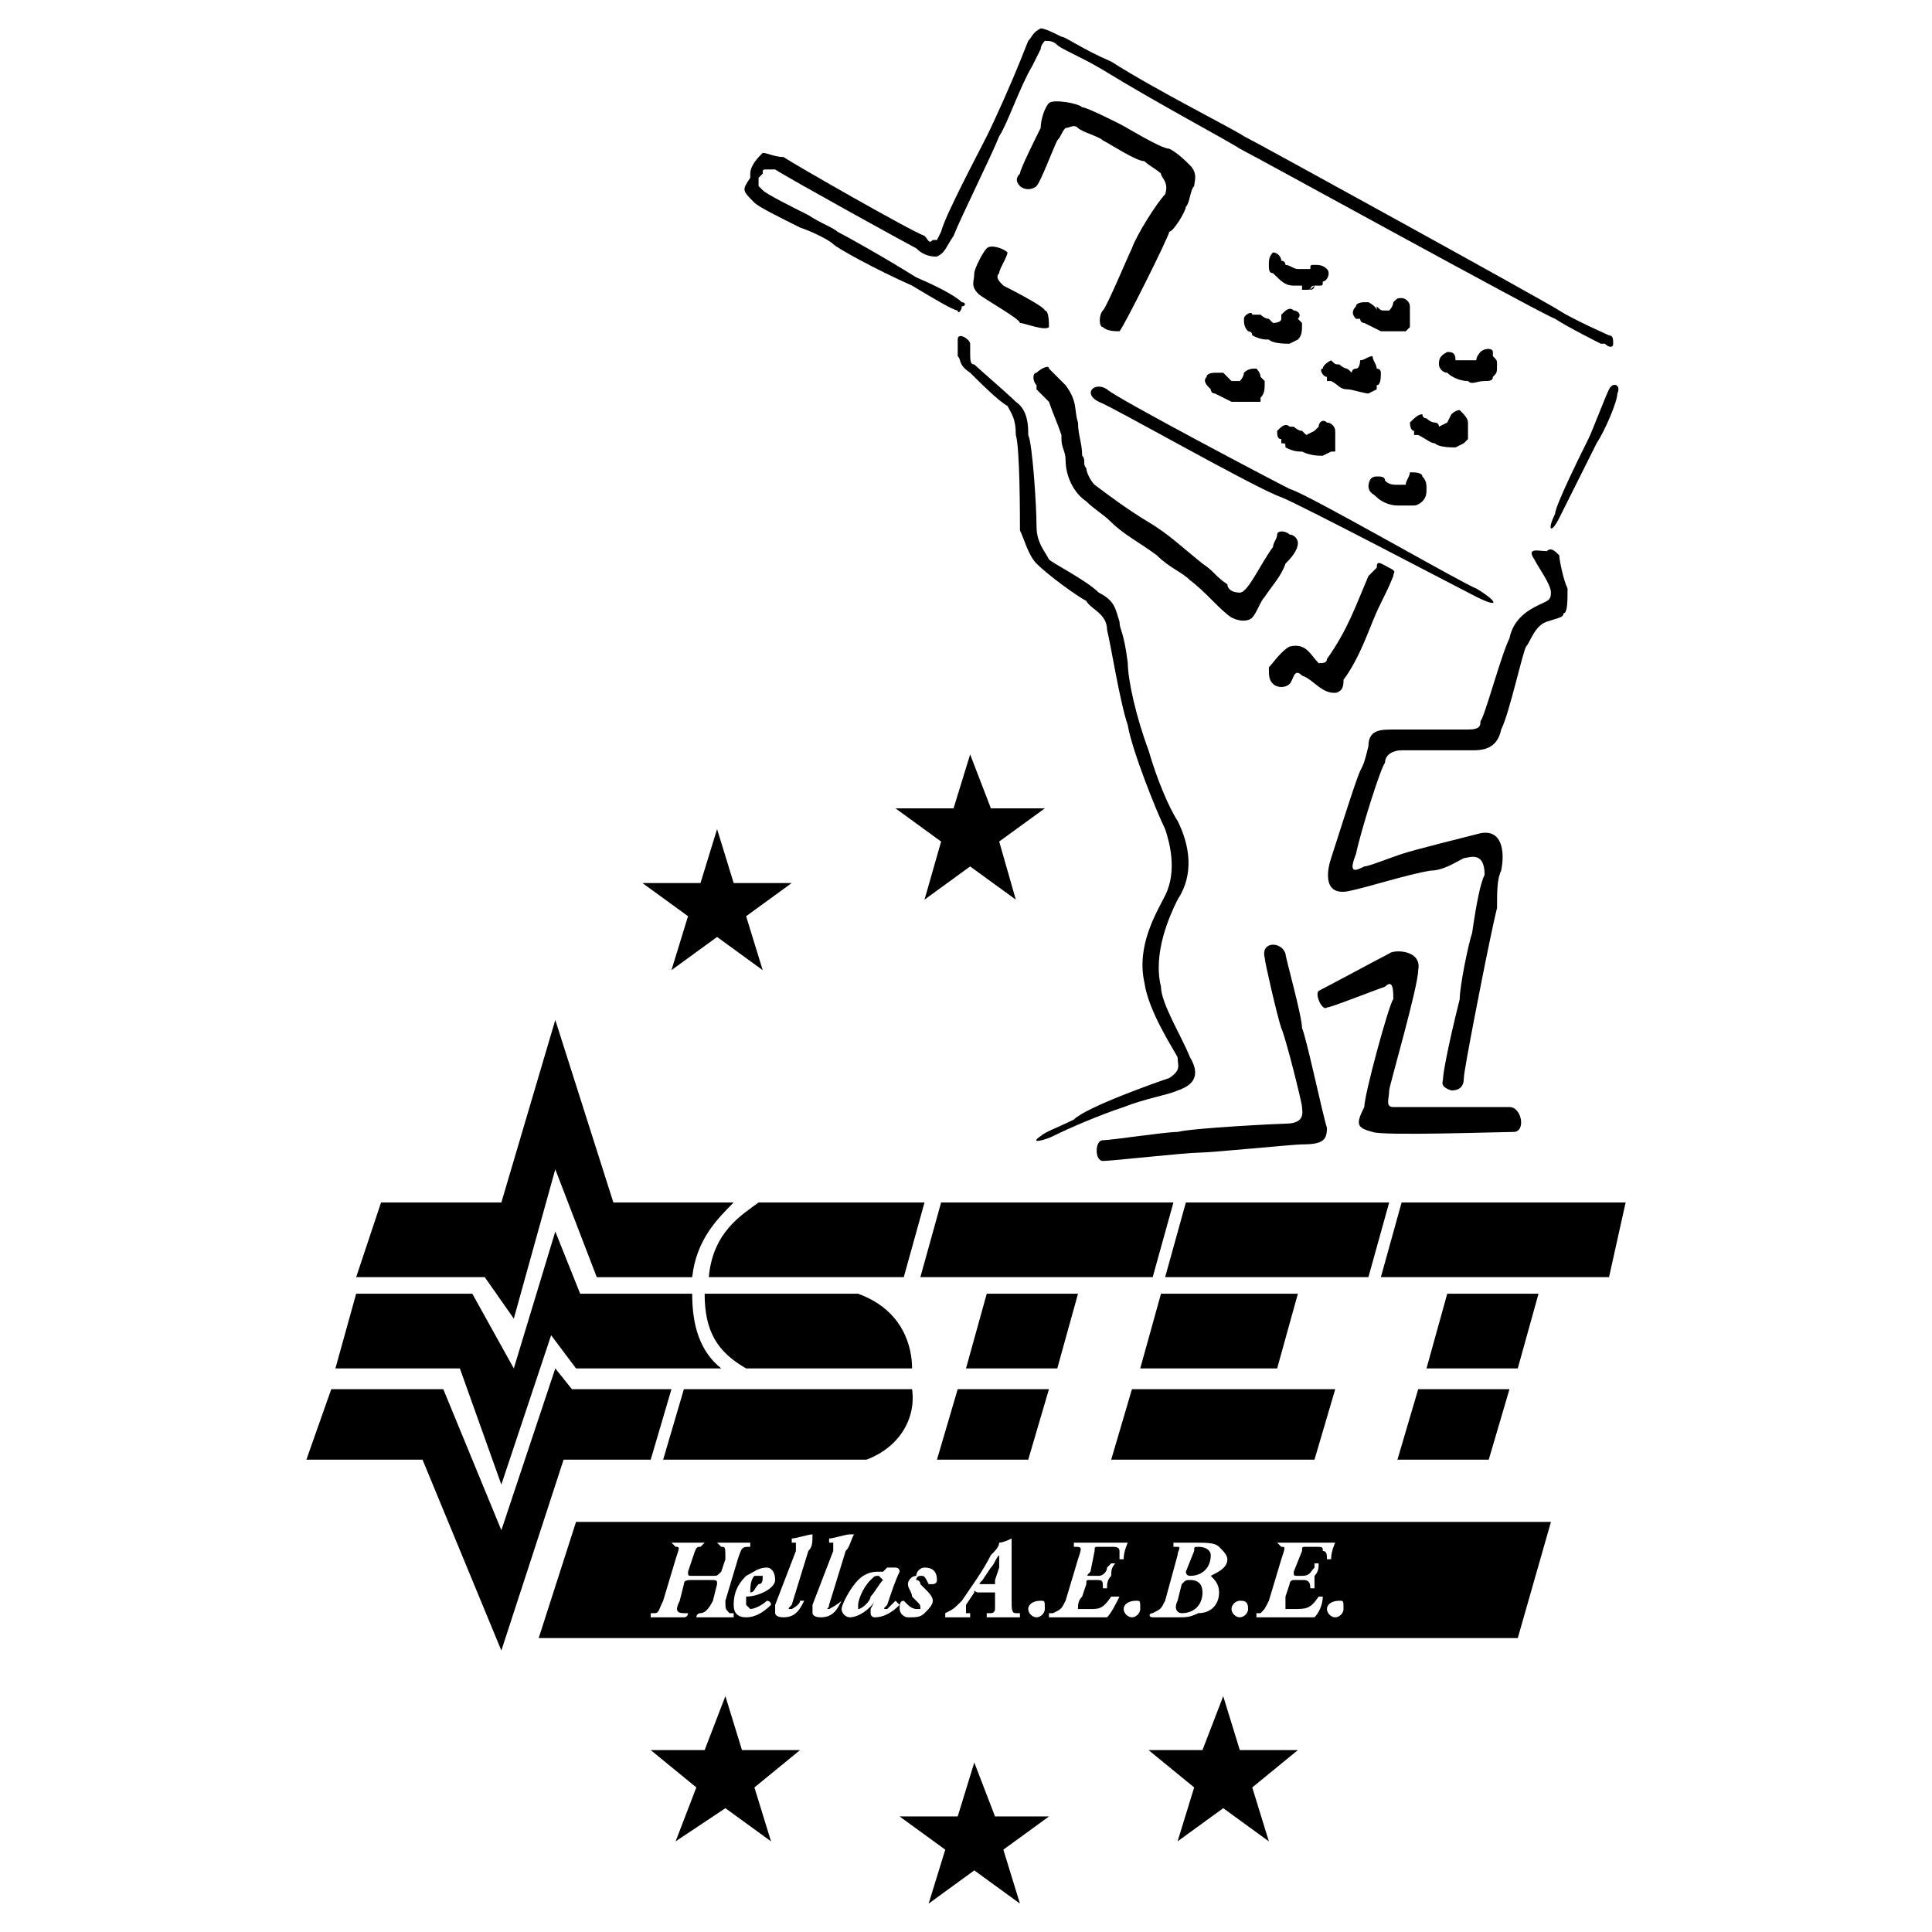
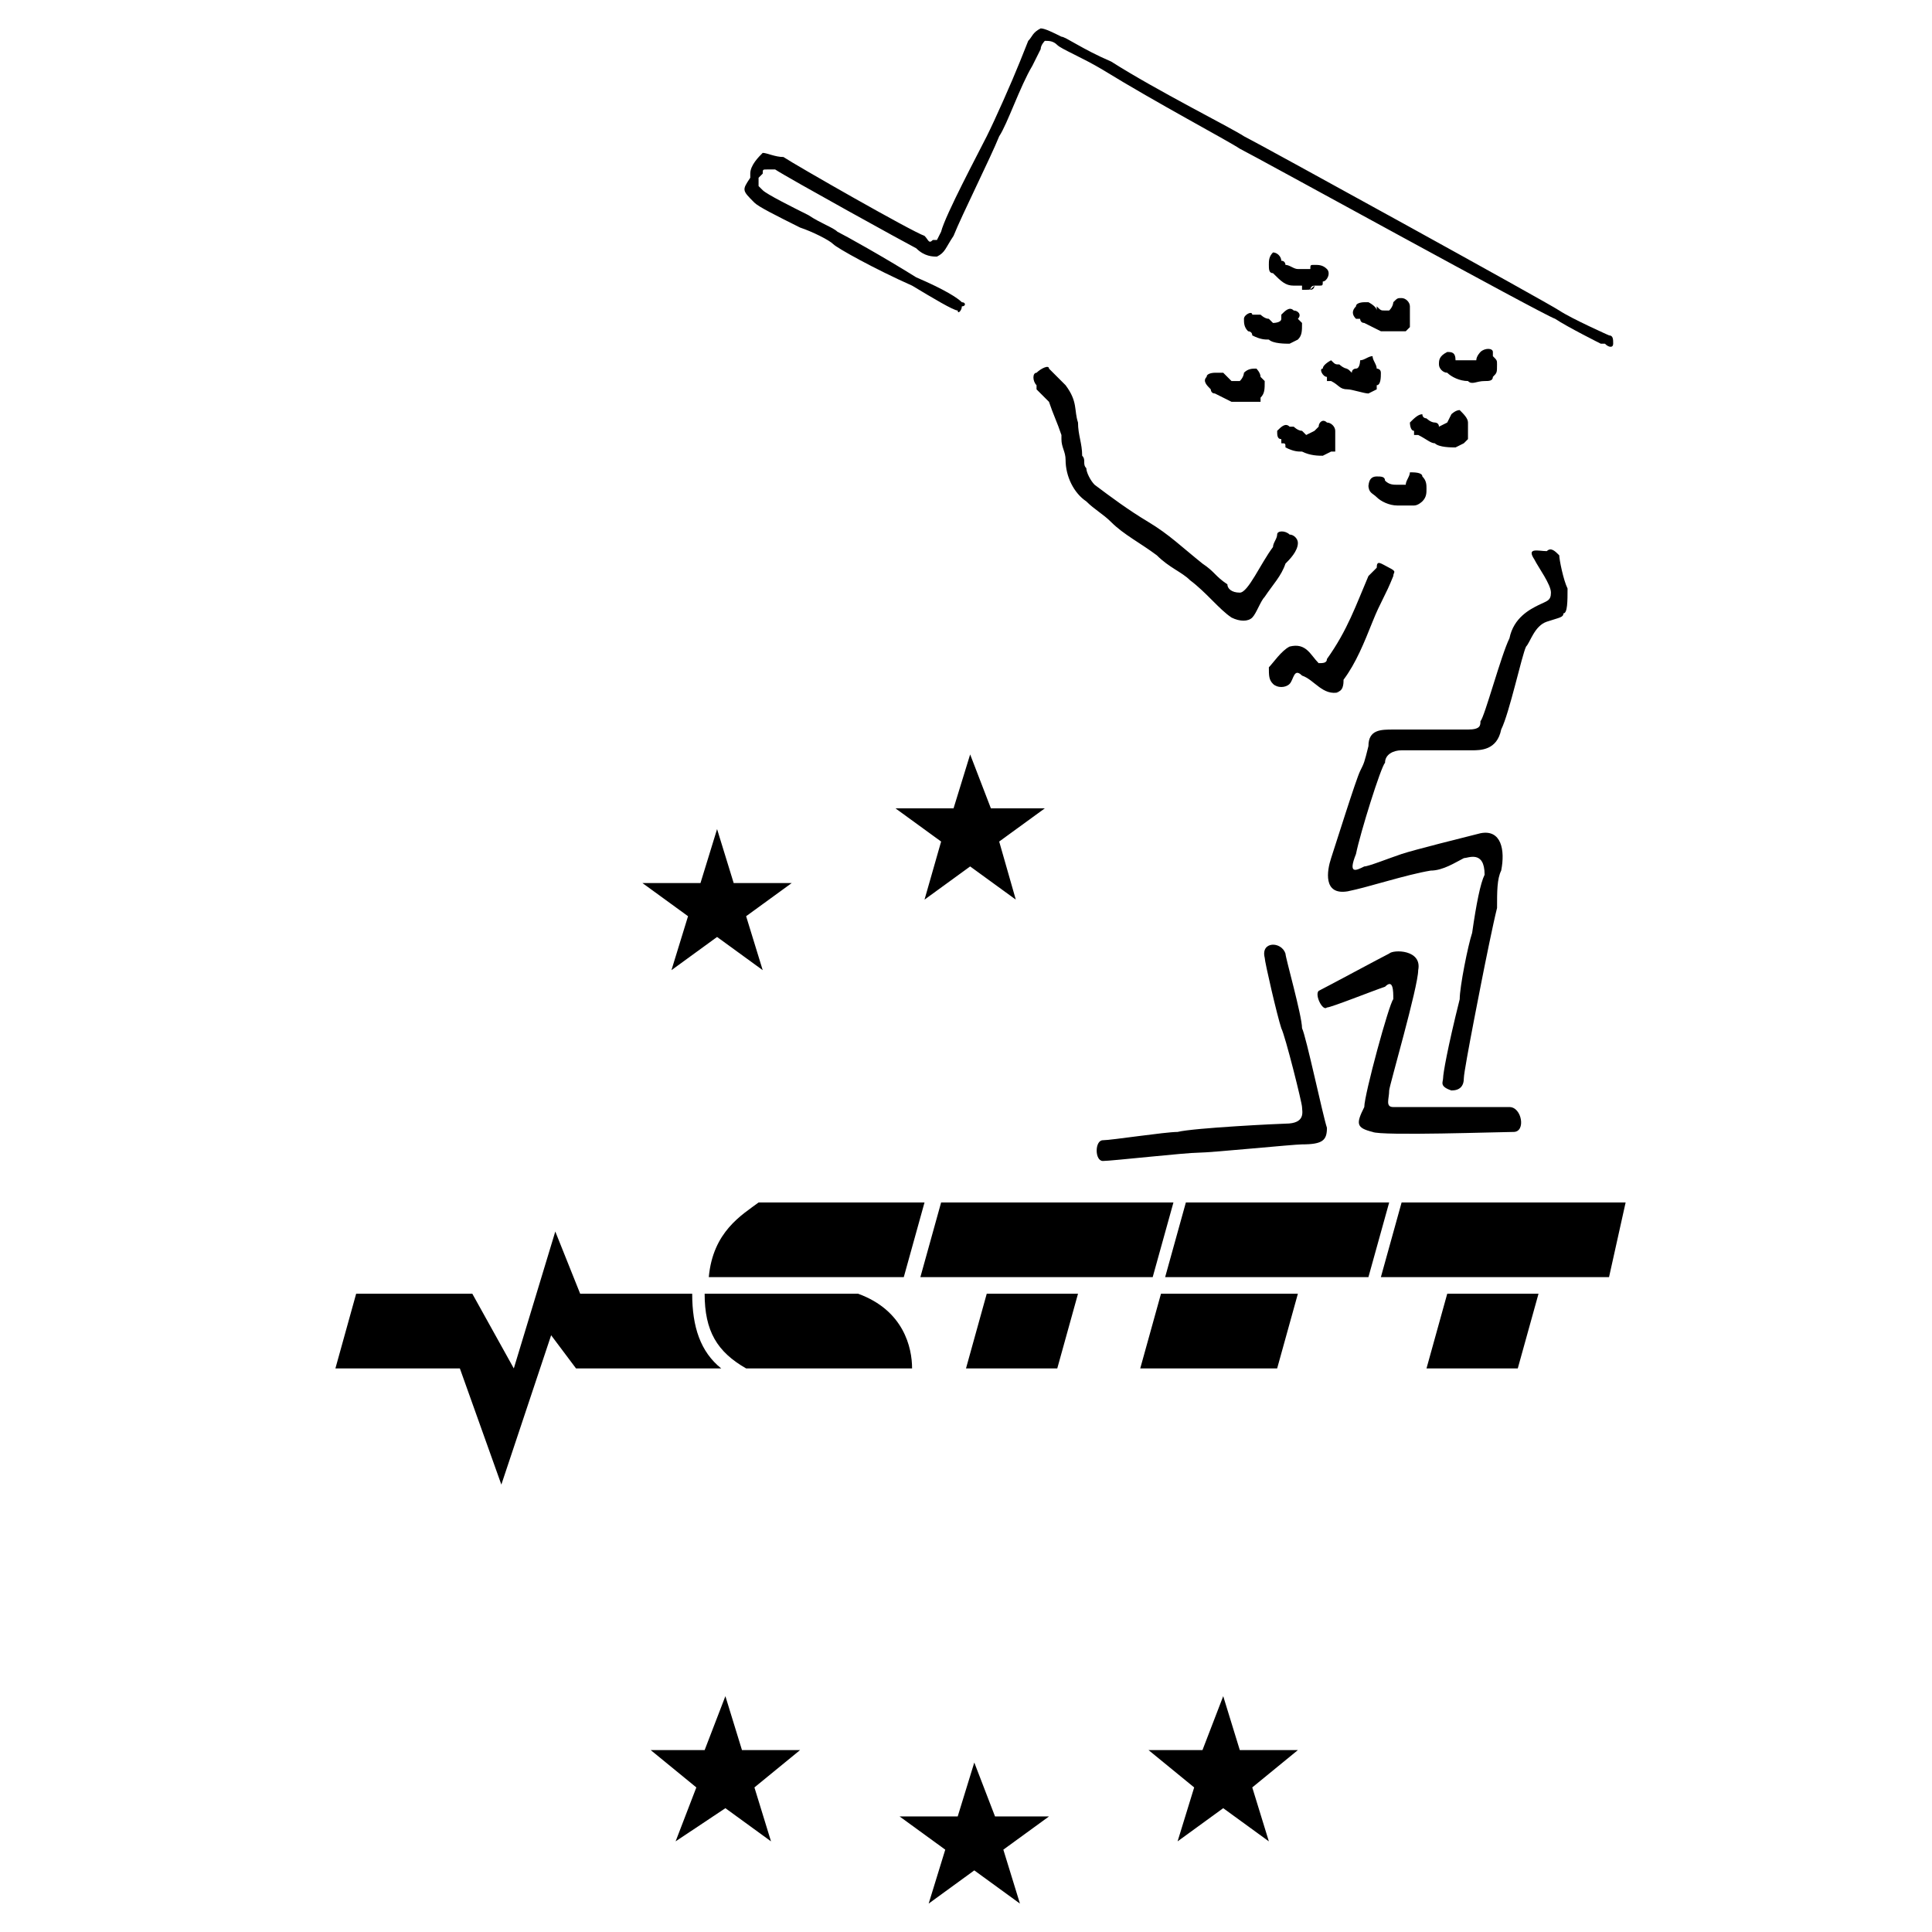
<svg xmlns="http://www.w3.org/2000/svg" width="2500" height="2500" viewBox="0 0 192.756 192.756">
  <g fill-rule="evenodd" clip-rule="evenodd">
    <path fill="#fff" d="M0 0h192.756v192.756H0V0z" />
-     <path d="M151.428 163.432l3.31-11.59H57.47l-3.724 11.59h97.682zM141.494 138.598l-2.07 7.035h9.107l2.069-7.035h-9.106zM112.934 138.598l-2.069 7.035h20.281l2.071-7.035h-20.283zM95.55 138.598l-2.069 7.035h9.105l2.07-7.035H95.55z" />
-     <path d="M66.991 138.598h-9.934l-1.656-2.071-5.381 16.143-5.794-14.072H33.05l-2.483 7.035h11.589l7.864 19.041 6.209-19.041h8.692l2.07-7.035zM90.998 138.598H68.232l-2.069 7.035h20.282c3.31-1.24 4.966-4.139 4.553-7.035zM73.199 119.971H61.196l-5.794-18.211-5.381 18.211H38.017l-2.483 7.451h12.831l2.897 4.139 4.139-14.9 4.139 10.762h9.52c.414-3.728 2.483-5.796 4.139-7.452z" />
    <path d="M69.06 129.076H57.885l-2.483-6.207-4.139 13.658-4.139-7.451h-11.59l-2.07 7.451h12.417l4.139 11.59 4.967-14.9 2.483 3.311h14.487c-2.069-1.657-2.897-4.139-2.897-7.452zM92.239 119.971H75.683c-1.656 1.242-4.553 2.898-4.967 7.451H90.17l2.069-7.451zM117.074 119.971H93.895l-2.07 7.451h23.179l2.07-7.451zM138.598 119.971h-20.284l-2.068 7.451h20.281l2.071-7.451zM139.838 119.971l-2.068 7.451h22.763l1.656-7.451h-22.351zM144.391 129.076l-2.069 7.451h9.106l2.07-7.451h-9.107zM115.832 129.076l-2.07 7.451h13.66l2.068-7.451h-13.658zM85.616 129.076H70.302c0 3.727 1.242 5.795 4.139 7.451h16.557c0-2.07-.829-5.795-5.382-7.451zM98.447 129.076l-2.069 7.451h9.106l2.069-7.451h-9.106zM96.792 75.269l2.069 5.38h5.381l-4.553 3.312 1.657 5.794-4.554-3.311-4.553 3.311 1.656-5.794-4.554-3.312h5.795l1.656-5.38zM71.543 82.719l1.656 5.381h5.795l-4.553 3.311 1.655 5.382-4.553-3.312-4.552 3.312 1.655-5.382-4.553-3.311h5.795l1.655-5.381zM72.372 169.227l1.655 5.38h5.795l-4.553 3.725 1.655 5.381-4.552-3.311-4.967 3.311 2.069-5.381-4.553-3.725h5.381l2.07-5.38zM97.205 175.848l2.07 5.381h5.381l-4.552 3.312 1.656 5.381-4.555-3.313-4.552 3.313 1.656-5.381-4.554-3.312h5.795l1.655-5.381zM122.041 169.227l1.654 5.38h5.795l-4.552 3.725 1.656 5.381-4.553-3.311-4.553 3.311 1.655-5.381-4.553-3.725h5.381l2.07-5.38zM128.662 53.332c-.412-.414-1.24-.414-1.24 0s-.414.828-.414 1.242c-1.242 1.656-2.484 4.553-3.312 4.553s-1.24-.414-1.24-.828c-1.242-.828-1.242-1.242-2.484-2.069-2.07-1.656-3.311-2.897-5.381-4.139-2.068-1.242-3.725-2.483-5.381-3.725-.414-.414-.828-1.242-.828-1.655-.414-.414 0-.828-.414-1.242 0-1.242-.414-2.069-.414-3.311-.412-1.242 0-2.07-1.24-3.725l-1.656-1.656c0-.414-.828 0-1.242.414-.414 0-.414.828 0 1.242v.414l1.242 1.242c.414 1.242.828 2.07 1.242 3.312v.414c0 .828.414 1.241.414 2.069 0 1.655.828 3.312 2.068 4.139.828.828 1.656 1.242 2.484 2.07 1.242 1.242 2.896 2.07 4.553 3.311 1.242 1.242 2.482 1.656 3.311 2.484 1.656 1.242 2.898 2.897 4.139 3.725.828.414 1.656.414 2.07 0 .414-.414.828-1.656 1.242-2.07.828-1.242 1.656-2.069 2.07-3.311.412-.414 1.24-1.242 1.24-2.069-.001-.417-.415-.831-.829-.831zM138.598 56.643c-.828-.414-1.242-.828-1.242 0l-.828.828c-1.242 2.897-2.07 5.381-4.139 8.278 0 .414-.414.414-.828.414-.828-.828-1.242-2.069-2.898-1.655-.826.414-1.654 1.655-2.068 2.069 0 .828 0 1.242.414 1.656.414.414 1.242.414 1.654 0 .414-.414.414-1.656 1.242-.828 1.242.414 2.07 2.069 3.725 1.655h-.412c.826 0 .826-.828.826-1.242 1.242-1.656 2.07-3.725 2.898-5.795.828-2.069 1.242-2.483 2.068-4.553 0-.413.414-.413-.412-.827zm-4.555 11.175h.414-.414zM126.18 38.017l-.414-.414c0-.414-.414-.828-.414-.828-.414 0-.828 0-1.242.414 0 0 0 .414-.414.828h-1.24.412l-.826-.828h-.828s-.828 0-.828.414c-.414.414 0 .828.414 1.242 0 0 0 .414.414.414l1.654.828H125.766v-.414c.414-.414.414-.828.414-1.656zM129.904 32.222l-.414-.414c.414-.414 0-.828-.414-.828-.414-.414-.826 0-1.24.414v.414c0 .414-.828.414-.828.414l-.414-.414c-.414 0-.828-.414-.828-.414h-.828c0-.414-.828 0-.828.414s0 .828.414 1.242c0 0 .414 0 .414.414.828.414 1.242.414 1.656.414.414.414 1.656.414 2.068.414l.828-.414c.414-.414.414-.828.414-1.656zM137.77 37.189c0-.414-.414-.414-.414-.414 0-.414-.414-.828-.414-1.242-.414 0-.828.414-1.242.414 0 0 0 .828-.414.828 0 0-.414 0-.414.414-.414-.414-.414-.414-.828-.414h.414c-.414 0-.828-.414-.828-.414-.412 0-.412 0-.826-.414 0 0-.828.414-.828.828-.414 0 0 .828.414.828v.414h.414c.826.414.826.828 1.654.828.414 0 1.656.414 2.07.414l.828-.414v-.414c.414 0 .414-.828.414-1.242zM140.666 30.98v-.414c0-.414-.414-.828-.828-.828s-.414 0-.828.414c0 0 0 .414-.412.828h-.414c-.414 0-.414 0-.828-.414v.414c0-.414-.828-.828-.828-.828h-.414s-.828 0-.828.414c-.414.414-.414.828 0 1.241h.414s0 .414.414.414l1.656.828h2.482l.414-.414V30.98zM146.461 42.57v-.414c0-.414-.414-.828-.828-1.242-.414 0-.828.414-.828.414l-.414.828-.826.414c0-.414-.414-.414-.414-.414-.414 0-.828-.414-.828-.414s-.414 0-.414-.414c-.414 0-.828.414-1.242.828 0 0 0 .828.414.828v.414h.414c.828.414 1.242.828 1.656.828.414.414 1.654.414 2.068.414l.828-.414.414-.414V42.57zM133.217 43.398v-.414c0-.414-.414-.828-.828-.828-.414-.414-.828 0-.828.414l-.414.414-.828.414-.414-.414c-.414 0-.828-.414-.828-.414h-.414c-.412-.414-.826 0-1.24.414 0 .414 0 .828.414.828v.414c.414 0 .414 0 .414.414.826.414 1.24.414 1.654.414.828.414 1.656.414 2.07.414l.828-.414h.414v-1.656zM126.594 26.428c0 .414 0 .828.414.828.828.828 1.242 1.242 2.068 1.242h.828v.414h.414c.414 0 .414 0 .828-.414-.414 0-.414.414-.414.414.414 0 .414-.414.414-.414h.414-.414.828-.414c.414 0 .414 0 .414-.414.414 0 .828-.828.414-1.242-.414-.414-.828-.414-1.242-.414h-.414.414c-.414 0-.414.414-.414.414 0-.414 0-.414.414-.414-.414 0-.414.414-.414.414h-.414.414-.414-.414-.414.414-.414c-.414 0-.828-.414-1.24-.414v-.414.414s0-.414-.414-.414c0-.414-.414-.828-.828-.828-.414.414-.414.828-.414 1.242zM149.359 36.361c0-.414 0-.414-.414-.828v-.414c0-.414-.828-.414-1.242 0 0 0-.414.414-.414.828h-2.07c0-.828-.414-.828-.828-.828-.826.414-.826.828-.826 1.242 0 .414.412.828.826.828.414.414 1.242.828 2.07.828.414.414.828 0 1.656 0h-.414.828-.414c.414 0 .828 0 .828-.414.414-.414.414-.414.414-1.242zM142.322 48.779c0-.414 0-.828-.414-1.242 0-.414-.828-.414-1.242-.414 0 .414-.414.828-.414 1.242h-.828c-.414 0-.826 0-1.24-.414 0-.414-.414-.414-.828-.414-.828 0-.828.828-.828 1.242v-.414c0 .828.414.828.828 1.242s1.242.828 2.068.828h1.656-.414.828-.414c.414 0 .828-.414.828-.414.414-.415.414-.828.414-1.242zM154.326 54.987c-.828 0-2.07-.414-1.242.828.414.828 1.654 2.483 1.654 3.312 0 .828-.412.828-1.24 1.242-.828.414-2.484 1.242-2.898 3.311-.828 1.656-2.482 7.864-2.896 8.278 0 .414 0 .828-1.242.828h-7.451c-1.24 0-2.482 0-2.482 1.655-.414 1.655-.414 1.655-.828 2.483s-2.482 7.45-2.896 8.692c-.414 1.242-.828 3.726 1.654 3.312 2.07-.414 5.795-1.656 8.279-2.069 1.24 0 2.482-.828 3.311-1.242.414 0 2.07-.828 2.07 1.656-.414.828-.828 2.897-1.242 5.795-.414 1.242-1.242 5.38-1.242 6.623-1.242 4.967-1.656 7.451-1.656 7.865 0 .412-.412.826.828 1.24.828 0 1.242-.414 1.242-1.24 0-.828 2.07-11.177 2.07-11.177s.828-4.139 1.242-5.794c0-1.656 0-2.897.412-3.725.414-2.07 0-4.139-2.068-3.726-1.656.415-6.623 1.656-7.865 2.07-1.24.414-3.311 1.242-3.725 1.242-.828.414-1.656.828-.828-1.242.414-2.07 2.484-8.692 2.898-9.106 0-.827.826-1.241 1.654-1.241h7.037c.828 0 2.484 0 2.896-2.069.828-1.656 2.07-7.451 2.484-8.278.414-.414.828-2.07 2.07-2.484 1.24-.414 1.654-.414 1.654-.828.414 0 .414-1.242.414-2.483-.414-.828-.828-2.897-.828-3.312-.414-.416-.828-.83-1.24-.416z" />
    <path d="M131.561 98.861c.828-.414 6.209-3.311 7.037-3.725.412-.414 3.311-.414 2.896 1.657 0 1.654-2.896 11.588-2.896 12.002 0 .828-.414 1.656.412 1.656h11.59c1.242 0 1.656 2.482.414 2.482s-13.244.414-14.072 0c-1.656-.412-1.656-.826-.828-2.482 0-1.242 2.484-10.348 2.896-10.762 0-.828 0-2.07-.826-1.242-1.242.414-5.381 2.07-5.795 2.07-.414.415-1.243-1.242-.828-1.656zM126.18 95.55c0 .414 1.242 5.795 1.656 7.036.414.828 2.068 7.451 2.068 7.865s.414 1.656-1.654 1.656c-.414 0-9.107.414-10.762.826-1.242 0-6.623.828-7.451.828s-.828 2.07 0 2.07 8.277-.828 9.52-.828 9.52-.828 10.348-.828c2.07 0 2.484-.414 2.484-1.654-.414-1.242-2.07-9.107-2.484-9.936 0-1.24-1.654-7.036-1.654-7.45-.415-1.24-2.485-1.24-2.071.415z" />
-     <path d="M105.07 113.348c1.656-.826 4.553-2.068 7.037-2.896 2.068-.828 4.553-1.242 5.381-1.656 1.24-.414 2.482-1.24 1.24-3.311-.828-2.07-2.896-5.381-2.896-7.037-.828-3.311.828-7.036 1.656-8.692 1.654-2.483 1.24-5.381 0-7.864-.828-1.242-2.07-4.139-2.898-7.036-1.242-3.312-2.068-7.037-2.068-8.692-.414-3.311-.828-3.311-.828-4.139-.414-1.242-.414-2.069-2.07-2.897-1.242-1.242-4.553-2.897-4.967-3.312-.414-.828-1.242-1.655-1.242-3.312 0-2.069-.414-8.278-.828-9.105 0-.828 0-2.483-1.24-3.312-.828-.828-3.727-3.311-4.141-3.725-.413 0-.413-.414-.413-1.242v-.828c0-.414-1.242-1.241-1.242-.414v1.656c.414.414 0 .828 1.242 1.655.827.828 2.897 2.897 3.726 3.312.414.828.828 1.242.828 2.897.414 1.242.414 8.278.414 9.52.412.828.826 2.483 1.654 3.312 1.242 1.242 4.139 3.311 4.967 3.725.414.828 2.07 1.242 2.07 2.897.414 1.656 1.242 7.037 2.07 9.52.412 2.483 2.896 8.692 3.725 10.348.414 1.242 1.242 4.139 0 6.623-.828 1.656-2.898 4.967-2.07 8.691.414 2.898 2.898 6.623 3.312 7.451 0 .828.412 1.242-.828 2.07-1.242.412-8.279 2.896-9.52 4.139-1.656.828-2.898 1.24-3.312 1.654-1.243.828.413.414 1.241 0zM110.451 38.845c-1.242-.828-2.484.414-.828 1.242 1.242.414 15.729 8.692 18.213 9.52 2.068.828 17.797 9.106 19.453 9.934 2.482 1.242 2.07.414 0-.828-1.242-.414-16.971-9.52-18.627-9.934-1.654-.828-17.383-9.106-18.211-9.934zM160.533 38.845c-.414.828-1.654 4.139-2.068 4.967-.414.828-3.312 6.622-3.312 7.45-.826 1.655-.414 2.069.414.414l3.727-7.451c.826-1.242 2.068-4.139 2.068-4.967.413-.827-.415-1.241-.829-.413zM98.447 24.772c-.414.414-1.242 2.069-1.242 2.483 0 .828-.413 1.242.414 2.069.414.414 4.141 2.483 4.141 2.897.412 0 2.482.828 2.896.414 0-.414 0-1.656-.414-1.656 0-.414-4.139-2.483-4.139-2.483-.414-.414-.828-.828-.414-1.242 0-.414.828-1.655.828-2.069-.413-.413-1.656-.827-2.07-.413zM111.693 33.05c.414-.414 4.967-9.52 4.967-9.934.414 0 1.654-2.07 1.654-2.484.414-.414.414-1.656.828-2.069 0-.414.414-1.242-.414-2.07-.414-.414-1.24-1.242-2.068-1.655-.828 0-4.139-2.07-4.967-2.484-.828-.414-3.312-1.656-3.727-1.656-.414-.414-2.896-.828-3.311-.414-.414.414-.828 1.656-.828 2.483-.414.828-2.068 4.139-2.068 4.553-.414.414-.414.828 0 1.242.412.414 1.24.414 1.654 0 .414-.414 1.656-3.725 2.07-4.553.414-.414.414-.828.828-1.242.414 0 .828-.414 1.24 0 .414.414 2.07.828 2.484 1.242.828.414 3.311 2.07 4.139 2.07.414.414 1.242.828 1.656 1.242 0 .414.828.828.414 2.069-.828.828-2.898 4.139-3.312 5.381-.412.828-2.482 5.795-2.896 6.208-.414.414-.414 1.656 0 1.656.415.415 1.243.415 1.657.415z" />
    <path d="M95.964 30.153c-.414-.414-1.656-1.242-4.553-2.483-3.312-2.069-7.037-4.139-7.864-4.553-.414-.415-1.656-.828-2.897-1.656-1.656-.828-4.139-2.069-4.553-2.483l-.414-.414v-.828l.414-.414c0-.414 0-.414.414-.414h.828c1.241.828 13.245 7.45 14.073 7.864.828.828 1.656.828 2.07.828.828-.414.828-.828 1.655-2.07.828-2.07 3.725-7.865 4.553-9.934.828-1.242 2.07-4.967 3.311-7.037l.828-1.656c0-.414.414-.828.414-.828.414 0 .828 0 1.242.414.414.414 2.482 1.241 4.553 2.483 5.381 3.311 12.418 7.036 13.658 7.864 1.656.827 30.217 16.556 31.457 16.97 1.242.828 4.555 2.483 4.555 2.483h.412c.414.414.828.414.828 0s0-.828-.414-.828c0 0-3.725-1.656-4.967-2.483-1.24-.828-29.801-16.556-31.457-17.384-1.242-.828-8.691-4.553-13.244-7.451-2.898-1.242-4.553-2.483-4.967-2.483-.828-.414-1.656-.828-2.07-.828-.829.417-.829.831-1.243 1.245l-.826 2.069c-.828 2.069-2.484 5.795-3.312 7.451-.828 1.655-4.139 7.864-4.553 9.52l-.414.827h-.414c-.414.414-.414 0-.828-.414-1.241-.414-12.831-7.037-14.073-7.865-.828 0-1.656-.414-2.07-.414-.414.414-1.241 1.242-1.241 2.07v.414c-.828 1.242-.828 1.242.414 2.483.414.414 2.07 1.242 4.553 2.483 1.241.415 2.897 1.242 3.311 1.656.414.414 4.139 2.483 7.865 4.139 2.069 1.242 4.139 2.483 4.553 2.483 0 .414.414 0 .414-.414.413.002.413-.412-.001-.412z" />
-     <path d="M69.06 157.637c-.414 0-.828 0-.828.414l-.414 1.656c-.414.826-.414 1.24.414 1.24h.414s0 .414-.414.414h-3.31v-.414h.414c.414 0 .414-.414.828-1.24l1.242-4.141c.414-1.24.414-1.24 0-1.24l-.414-.414h3.311l-.414.414c-.414 0-.414 0-.828 1.24l-.414 1.242c0 .414 0 .414.414.414h2.069c.414 0 .414 0 .828-.414l.414-1.242c0-1.24 0-1.24-.414-1.24l-.414-.414h3.311c.414 0 .414 0 0 0v.414c-.828 0-.828 0-1.242 1.24l-1.241 4.141c0 .826 0 .826.414 1.24h.414v.414H69.475s0-.414.414-.414.828-.414 1.241-1.24l.414-1.656c0-.414 0-.414-.828-.414H69.06z" fill="#fff" />
    <path d="M77.338 157.637c0 .828-1.656 1.656-2.897 1.656v.826l.414.414c.414 0 1.241-.414 1.655-.826 0 0 .414 0 .414.412-.828.828-1.656 1.242-2.483 1.242-.828 0-1.242-.414-1.242-1.242 0-1.24.414-2.068 1.242-2.896.828-.414 1.242-.828 2.069-.828.414 0 .828.414.828 1.242zm-2.069-.414c-.414.414-.414 1.242-.414 1.656.414 0 .414-.414.828-.828.414 0 .414-.414.414-.828h-.828zM77.338 160.947v-.828l2.069-5.379v-.828h-.414v-.414c.414 0 1.656-.414 2.069-.414 0 .828 0 1.242-.414 1.656l-1.656 5.379c-.414.414-.414.414 0 .414 0 0 .828-.414.828-.826h.414c-.414.826-.828 1.654-2.07 1.654-.826 0-.826-.414-.826-.414zM81.063 160.947v-.828l2.07-5.379v-.828h-.414v-.414c.414 0 1.655-.414 2.069-.414h.414c-.414.828-.414 1.242-.828 1.656l-1.655 5.379c0 .414-.414.414 0 .414 0 0 .828-.414 1.242-.826-.414.826-.828 1.654-2.07 1.654-.828 0-.828-.414-.828-.414zM88.1 156.809l.415-.414h.828s.414 0 .414.414c-.414.828-.828 2.07-1.241 3.311-.415.414-.415.414 0 .414l.827-.826.414.412c-.828.828-1.656 1.242-2.483 1.242-.414 0-.414-.414-.414-.414v-.414l.414-.826c-.414.826-1.656 1.654-2.483 1.654-.414 0-.828-.414-.828-.828s.828-2.068 1.655-2.896c.828-.828 1.656-.828 2.07-.828h.412v-.001zm-.414.414c-.414 0-.414 0-.828.414-.828.828-1.242 2.07-1.242 2.482v.414c.414 0 1.242-.826 1.242-1.24.414-.414.828-1.242 1.242-1.656l-.414-.414z" fill="#fff" />
-     <path d="M93.481 157.637c0 .414-.414.414-.414.414h-.414c-.414-.828-.414-.828-.828-.828 0 0-.414 0-.414.414 0 0 .414 0 .414.414l.414.414c.414.414.828.828.828 1.242 0 .412-.414.826-.828 1.24s-.828.414-1.655.414c-.414 0-.828-.414-.828-.828s0-.826.414-.826l.414.412c.414.414.828.414.828.414h.414c0-.414 0-.414-.414-.826l-.414-.414c0-.414-.414-.828-.414-1.242s.414-.828.828-.828c0-.414.414-.828.828-.828.827 0 1.241.414 1.241 1.242zM97.619 158.879c-.414 0-.414-.414-.414 0l-.827 1.24v.828h.414v.414h-2.484v-.414c.828-.414.828-.414 1.656-1.24.828-1.242 2.069-2.898 2.897-4.555.414-.412.828-.826.828-1.24.414 0 1.242-.414 1.242-.414v6.209c0 .826 0 1.24.414 1.24h.414v.414h-3.312v-.414h.414c.414 0 .414-.414.414-.414v-1.654h-1.656zm1.656-.828v-.414l.414-1.242v-1.242c-.414.414-.414.828-.828 1.242l-.828 1.242c-.414.414-.414.414 0 .414h1.242zM104.242 160.533c0 .414-.414.828-.828.828s-.828-.414-.828-.828.414-.826 1.242-.826c.414 0 .414 0 .414.826zM111.279 153.912h1.242s-.414.828-.414 1.654h-.414v-.826c0-.414-.414-.414-.828-.414h-1.242c-.414 0-.414 0-.414.414l-.414 2.068c-.414.414-.414.414 0 .414h.828c.414 0 .828-.414.828-.828l.414-.414h.414c-.414.414-.414.828-.414 1.242-.414.414-.414.828-.414 1.242h-.414c0-.828 0-.828-.828-.828h-.414c-.414 0-.414 0-.414.414l-.414 1.242c-.414.414-.414.826-.414 1.24h1.242c.828 0 1.242 0 2.07-1.24h.828c-.414.826-.828 1.654-1.242 2.068h-5.794v-.414h.414c.828-.414.828-.414 1.242-1.24l1.24-4.141c.414-1.24.414-1.24-.412-1.24v-.414c-.414 0-.414 0 0 0h4.138v.001zM113.762 160.533c0 .414-.414.828-.828.828-.412 0-.826-.414-.826-.828s.414-.826 1.24-.826c.414 0 .414 0 .414.826zM117.488 155.152c0-.412.412-.826 0-.826h-.414v-.414h2.068c1.242 0 2.07 0 2.484.414s.828.826.828 1.24c0 .828-.828 1.242-1.656 1.656h-.414.414c.414.414.828.828.828 1.656 0 1.24-.828 2.068-2.07 2.068-.828.414-1.242.414-2.068.414h-2.484c-.414 0-.414-.414 0-.414.828-.414.828-.414 1.242-1.24l1.242-4.554zm.826 1.657s0 .414.414.414c1.242 0 2.07-.828 2.07-2.07 0-.412-.414-.826-1.242-.826-.414 0-.414 0-.414.414l-.828 2.068zm-.826 2.898c-.414.826 0 1.24.412 1.24 1.242 0 2.07-.828 2.07-2.068 0-.828-.414-1.242-1.242-1.242-.414 0-.414 0-.828.414l-.412 1.656zM124.523 160.533c0 .414-.414.828-.828.828s-.828-.414-.828-.828.414-.826.828-.826.828 0 .828.826zM131.561 153.912h1.656s-.414.828-.414 1.654h-.414c0-.414 0-.826-.414-.826 0-.414 0-.414-.828-.414h-.828c-.414 0-.414 0-.414.414l-.828 2.068c0 .414 0 .414.414.414h.414c.828 0 .828-.414 1.242-.828v-.414h.414c0 .414 0 .828-.414 1.242v1.242h-.828.414c0-.828-.414-.828-.828-.828h-.828s-.414 0-.414.414l-.412 1.242v1.24h.826c1.242 0 1.656 0 2.484-1.24h.414c0 .826-.414 1.654-.828 2.068h-5.794v-.414h.414c.414-.414.414-.414.828-1.24l1.242-4.141c.414-1.24.414-1.24 0-1.24l-.414-.414h4.138v.001zM134.043 160.533c0 .414-.414.828-.826.828-.414 0-.828-.414-.828-.828s.414-.826 1.24-.826c.414 0 .414 0 .414.826z" fill="#fff" />
  </g>
</svg>